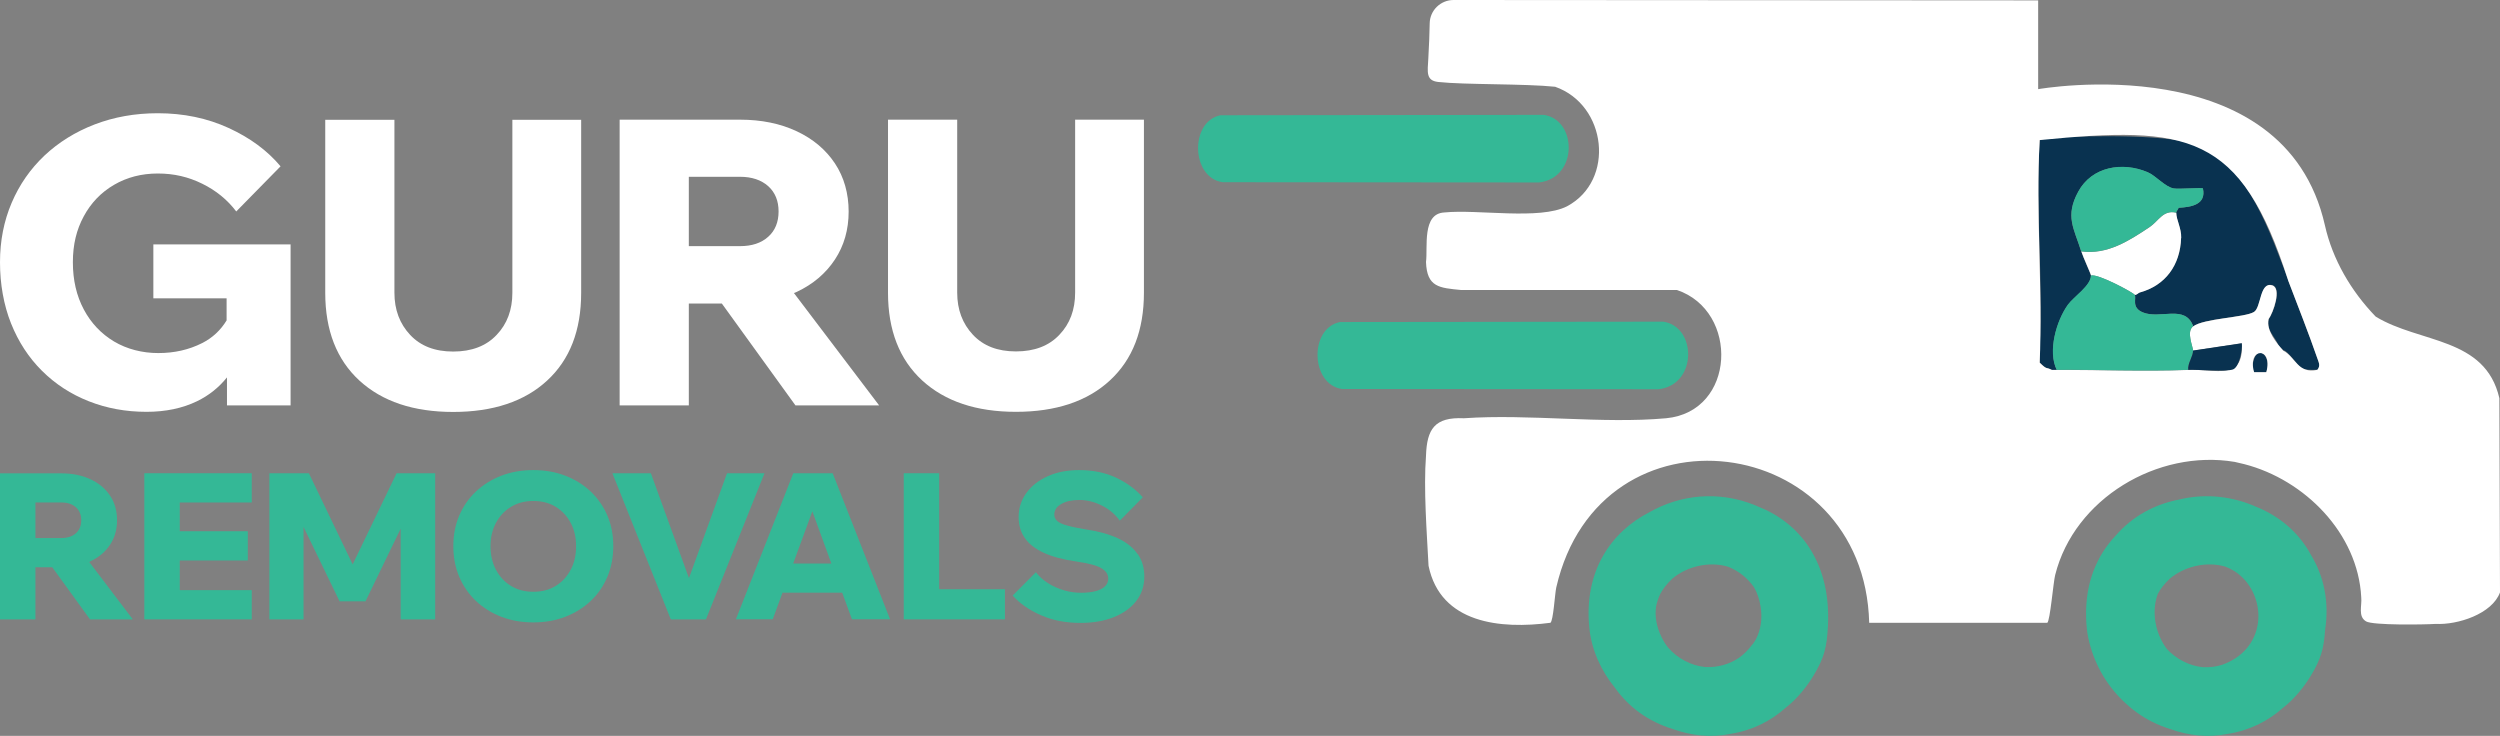
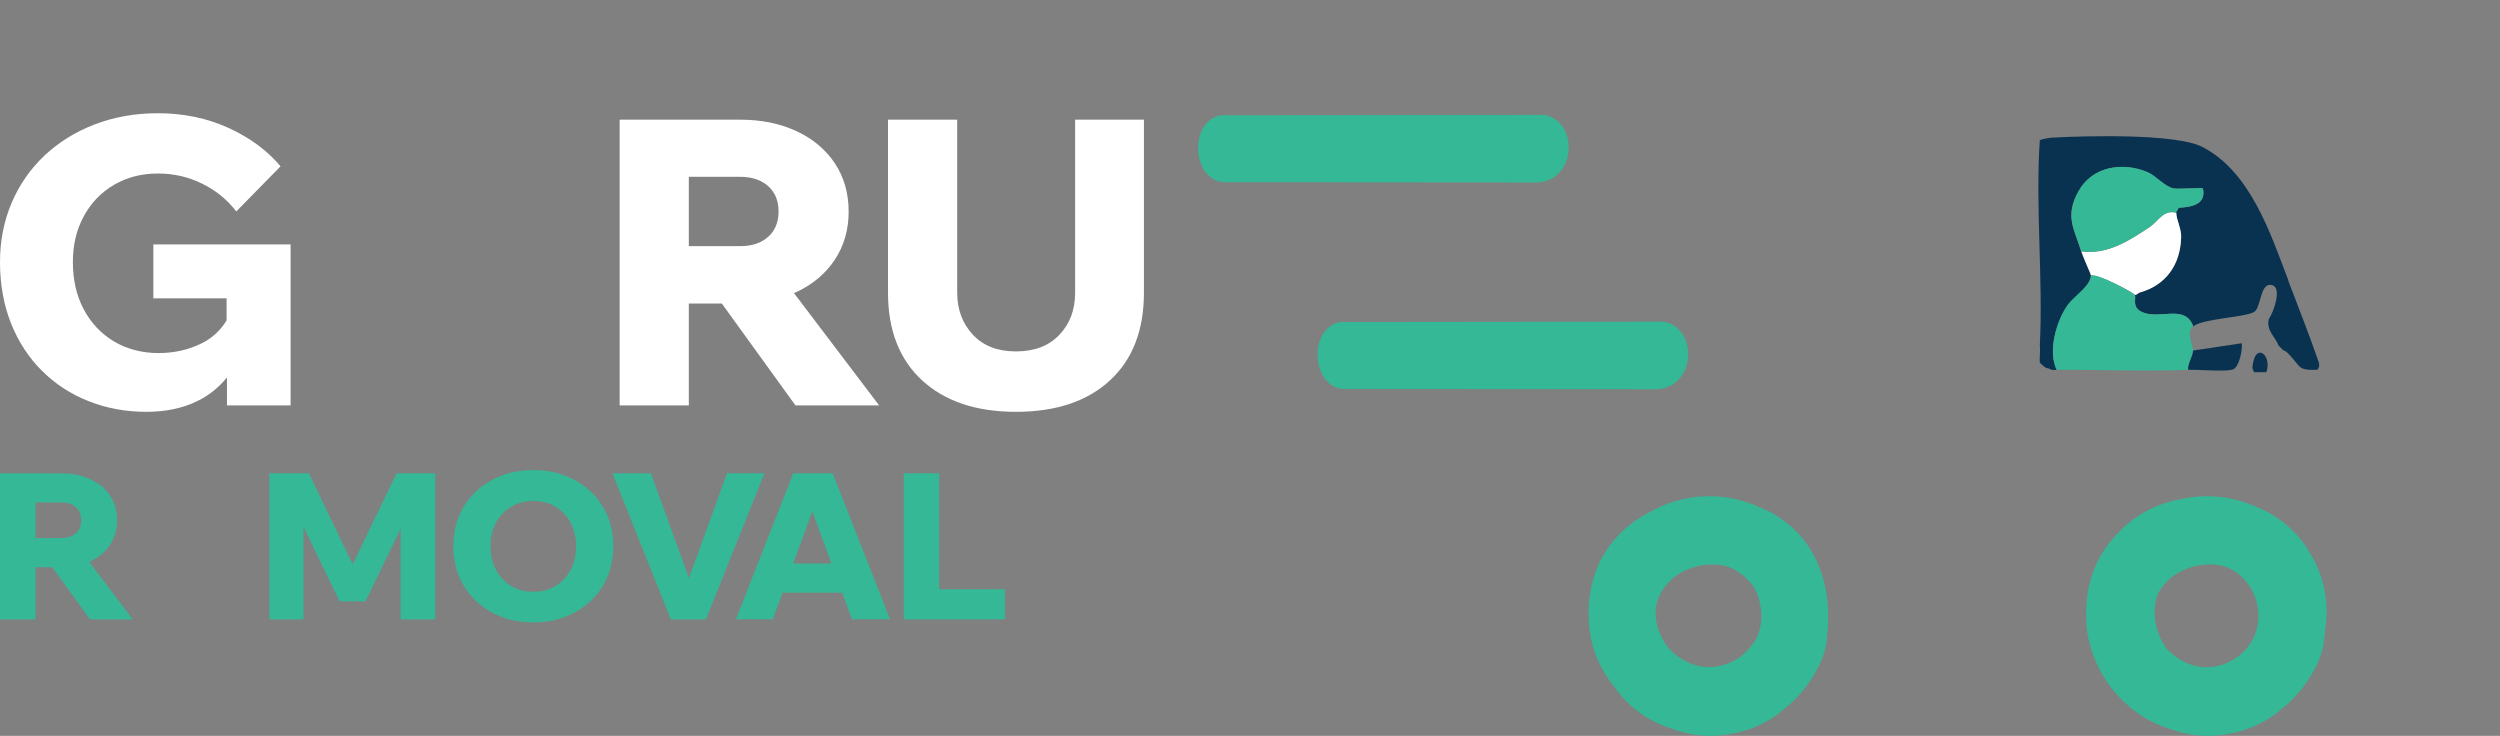
<svg xmlns="http://www.w3.org/2000/svg" width="248" height="73" viewBox="0 0 248 73" fill="none">
  <rect x="0" y="0" width="248" height="73" fill="#808080" stroke="none" />
  <path d="M132.935 31.947L164.985 31.909C168.309 32.372 168.423 38.151 164.531 38.614L133.136 38.589C130.013 38.164 129.837 32.572 132.922 31.947H132.935Z" fill="#34B896" />
  <path d="M121.085 11.433L153.135 11.395C156.459 11.858 156.573 17.637 152.681 18.1L121.286 18.075C118.163 17.649 117.987 12.058 121.072 11.433H121.085Z" fill="#34B896" />
  <path d="M174.329 50.222C174.329 50.222 174.203 50.172 174.14 50.134C170.438 48.621 166.634 49.096 163.625 50.81C159.847 52.749 157.114 56.614 157.655 62.23C157.869 64.444 158.801 66.496 160.187 68.209C161.572 70.148 163.474 71.561 165.954 72.325C167.793 72.987 169.77 73.188 171.659 72.8C173.825 72.462 175.676 71.524 177.162 70.186C178.283 69.335 179.291 68.034 179.883 67.046C180.978 65.245 181.217 64.194 181.331 62.117C181.658 55.713 178.472 51.81 174.329 50.222ZM173.838 63.919C173.435 64.469 173.007 64.894 172.541 65.232C171.558 65.908 170.349 66.233 169.153 66.17C167.743 66.033 166.408 65.307 165.476 64.244C165.237 63.944 165.022 63.606 164.834 63.218C164.292 62.105 164.154 61.092 164.279 60.191C164.355 59.778 164.494 59.353 164.695 58.928C164.922 58.465 165.362 57.902 165.891 57.402C167.365 56.163 169.569 55.663 171.407 56.214C172.478 56.626 173.384 57.364 174.002 58.265C174.316 58.803 174.543 59.453 174.656 60.204C174.845 61.417 174.656 62.493 174.203 63.381C174.102 63.569 173.989 63.744 173.85 63.931L173.838 63.919Z" fill="#34B896" />
  <path d="M229.286 55.113C228.015 52.736 226 51.122 223.682 50.222C223.619 50.197 223.557 50.172 223.494 50.134C221 49.121 218.456 48.996 216.152 49.559C213.809 50.009 211.593 51.16 209.893 53.111C208.016 55.088 206.833 57.827 206.946 61.292C206.946 61.404 206.946 61.517 206.959 61.642C206.959 61.842 206.984 62.042 207.009 62.243C207.009 62.268 207.009 62.305 207.009 62.33C207.072 62.968 207.21 63.581 207.387 64.181C208.054 66.496 209.414 68.572 211.24 70.098C211.303 70.148 211.366 70.21 211.429 70.261C211.492 70.311 211.555 70.361 211.618 70.411C212.55 71.149 213.62 71.737 214.842 72.174C214.918 72.199 214.993 72.224 215.069 72.249C215.144 72.274 215.22 72.299 215.295 72.325C217.134 72.987 219.111 73.188 221 72.8C223.166 72.462 225.017 71.524 226.503 70.186C227.624 69.335 228.632 68.034 229.224 67.046C230.244 65.37 230.521 64.344 230.647 62.53C231.087 59.653 230.508 57.152 229.286 55.113ZM218.507 66.183C217.159 66.045 215.875 65.37 214.955 64.382C213.809 62.868 213.406 60.717 214.036 58.965C214.036 58.965 214.036 58.94 214.049 58.928C214.275 58.465 214.716 57.902 215.245 57.402C216.718 56.163 218.922 55.663 220.761 56.213C221.025 56.313 221.277 56.439 221.516 56.576C221.554 56.601 221.579 56.614 221.617 56.639C221.668 56.676 221.718 56.701 221.781 56.739C224.728 58.753 225.08 63.769 221.05 65.695C220.836 65.795 220.622 65.883 220.408 65.958C219.804 66.145 219.161 66.22 218.519 66.183H218.507Z" fill="#34B896" />
  <path d="M226.982 27.806C227.913 30.271 229.059 33.16 229.903 35.599C230.042 36 230.193 36.3 229.891 36.675C229.349 36.7 228.669 36.75 228.203 36.438C227.913 36.237 226.893 34.724 226.516 34.761L226.037 34.286C225.697 33.385 224.79 32.797 225.067 31.647C225.533 30.996 226.39 28.582 225.42 28.294C224.173 27.919 224.337 30.483 223.619 30.934C222.725 31.497 218.62 31.572 217.574 32.372C216.781 30.158 214.287 31.709 212.562 30.984C211.404 30.496 211.97 29.595 211.769 29.245C211.958 29.245 212.147 29.032 212.247 29.007C214.816 28.307 216.277 26.293 216.365 23.591C216.391 22.616 215.887 21.827 215.874 21.089C215.874 20.977 216.114 20.714 216.114 20.614C217.385 20.539 218.871 20.301 218.531 18.7C218.431 18.6 216.126 18.788 215.635 18.7C214.766 18.55 213.872 17.437 213.041 17.087C210.522 16.023 207.512 16.536 206.165 19.013C204.817 21.49 205.737 22.64 206.454 24.942C206.631 25.492 207.412 27.206 207.424 27.344C207.449 28.319 205.699 29.458 205.145 30.233C203.986 31.847 203.13 34.874 204.037 36.7C203.873 36.7 203.709 36.7 203.558 36.7C202.954 36.375 203.117 36.738 202.349 35.975C202.299 35.437 202.425 34.799 202.349 34.298C202.689 27.631 201.896 20.527 202.349 13.897C202.777 13.759 203.205 13.672 203.671 13.647C206.946 13.472 215.849 13.234 218.468 14.572C223.254 17.037 225.231 23.166 227.007 27.819L226.982 27.806Z" fill="#093250" />
  <path d="M224.816 36.925C224.413 36.925 224.01 36.925 223.607 36.925C223.607 36.875 223.418 36.65 223.443 36.375C223.72 33.811 225.433 35.262 224.816 36.925Z" fill="#093250" />
-   <path d="M222.637 46.044C228.644 47.595 233.908 52.924 234.235 59.241C234.324 60.091 233.883 61.142 234.714 61.642C235.394 62.042 240.456 61.967 241.615 61.892C243.806 62.005 247.219 60.904 248 58.765L247.937 39.502C246.539 33.41 240.028 34.073 235.671 31.409C233.215 28.87 231.389 25.73 230.634 22.365C226.616 4.516 202.185 8.844 202.185 8.844V0.038L144.193 0C142.909 0 141.851 1.026 141.826 2.302C141.813 3.252 141.763 4.466 141.687 5.841C141.612 7.142 141.435 7.993 142.669 8.131C145.251 8.418 151.271 8.293 154.268 8.606C159.406 10.407 160.25 17.9 155.452 20.464C152.719 21.852 146.573 20.739 143.274 21.077C141.045 21.189 141.649 24.529 141.46 25.993C141.549 28.507 142.795 28.557 144.961 28.77H166.357C172.553 30.859 172.201 40.84 165.274 41.491C158.915 42.066 151.674 41.041 145.213 41.491C142.304 41.353 141.549 42.579 141.46 45.194C141.209 48.496 141.536 52.736 141.712 56.126C142.896 61.867 148.878 62.43 153.802 61.78C154.092 61.58 154.243 58.903 154.381 58.277C158.726 39.389 184.945 42.792 185.424 61.78H203.092C203.369 61.592 203.684 57.79 203.873 57.039C205.774 49.459 214.036 44.543 221.68 45.819M224.816 36.925C224.413 36.925 224.01 36.925 223.607 36.925C222.889 34.424 225.533 34.361 224.816 36.925ZM229.878 36.688C227.951 37.113 227.725 35.424 226.49 34.774C225.836 34.023 224.79 32.785 225.042 31.659C225.508 31.009 226.365 28.582 225.395 28.307C224.148 27.932 224.312 30.496 223.594 30.946C222.7 31.509 218.594 31.584 217.549 32.385C216.857 32.91 217.549 34.386 217.549 34.786L222.385 34.061C222.599 37.876 219.753 36.562 217.071 36.7C212.512 36.863 208.054 36.675 203.545 36.7C202.941 36.375 203.105 36.738 202.337 35.975C202.651 28.732 201.934 21.102 202.337 13.897C216.995 12.459 222.309 13.134 226.982 27.819C227.926 30.283 229.06 33.173 229.903 35.612C230.042 36 230.193 36.312 229.878 36.688Z" fill="white" />
  <path d="M216.366 23.604C216.277 26.305 214.817 28.319 212.26 29.02C212.147 29.045 211.971 29.27 211.782 29.258C211.668 29.045 208.079 27.106 207.437 27.344C207.437 27.219 206.644 25.505 206.467 24.942C209.049 25.292 211.202 23.891 213.23 22.54C214.149 21.927 214.577 20.802 215.887 21.102C215.9 21.852 216.403 22.628 216.378 23.604H216.366Z" fill="white" />
  <path d="M217.562 32.372C216.769 30.158 214.275 31.709 212.55 30.984C211.391 30.496 211.958 29.595 211.756 29.245C211.643 29.032 208.054 27.093 207.412 27.331C207.437 28.307 205.687 29.445 205.132 30.221C203.974 31.834 203.117 34.861 204.024 36.688C208.381 36.663 212.676 36.85 217.071 36.688C216.995 36.037 217.562 35.349 217.549 34.774C217.549 34.373 216.857 32.898 217.549 32.372H217.562Z" fill="#34B896" />
  <path d="M218.532 18.688C218.431 18.588 216.126 18.775 215.635 18.688C214.766 18.538 213.872 17.424 213.041 17.074C210.522 16.011 207.513 16.524 206.165 19C204.843 21.427 205.737 22.628 206.455 24.93C209.036 25.28 211.19 23.879 213.217 22.528C214.137 21.915 214.565 20.789 215.874 21.09C215.874 20.977 216.114 20.714 216.114 20.614C217.386 20.539 218.872 20.301 218.532 18.7V18.688Z" fill="#34B896" />
  <path d="M221.504 36.65C220.761 36.9 218.129 36.65 217.071 36.688C216.995 36.037 217.562 35.349 217.549 34.774L222.385 34.048C222.473 34.686 222.133 36.438 221.504 36.65Z" fill="#093250" />
  <path d="M15.213 29.595H22.479V31.784C21.887 32.76 21.069 33.523 20.049 34.036C18.739 34.699 17.291 35.024 15.704 35.024C14.117 35.024 12.593 34.636 11.309 33.873C10.037 33.11 9.029 32.047 8.312 30.696C7.594 29.345 7.229 27.794 7.229 26.018C7.229 24.242 7.594 22.778 8.312 21.452C9.029 20.126 10.024 19.088 11.309 18.337C12.593 17.587 14.041 17.212 15.653 17.212C17.265 17.212 18.689 17.549 20.061 18.225C21.434 18.9 22.555 19.814 23.436 20.977L27.831 16.499C26.521 14.935 24.809 13.672 22.68 12.696C20.552 11.72 18.21 11.233 15.653 11.233C13.387 11.233 11.309 11.608 9.382 12.346C7.468 13.084 5.806 14.122 4.408 15.435C3.01 16.762 1.927 18.312 1.159 20.114C0.39 21.915 0 23.879 0 26.018C0 28.157 0.365 30.258 1.096 32.084C1.826 33.911 2.846 35.474 4.168 36.788C5.491 38.101 7.027 39.102 8.803 39.802C10.578 40.503 12.48 40.853 14.533 40.853C16.422 40.853 18.097 40.503 19.545 39.802C20.729 39.227 21.711 38.439 22.517 37.438V40.215H28.826V24.242H15.213V29.595Z" fill="white" />
-   <path d="M50.827 29.045C50.827 30.733 50.31 32.134 49.265 33.223C48.233 34.323 46.784 34.874 44.958 34.874C43.132 34.874 41.722 34.323 40.689 33.223C39.656 32.122 39.127 30.733 39.127 29.045V11.883H32.264V29.045C32.264 32.772 33.398 35.674 35.652 37.751C37.919 39.827 41.017 40.865 44.958 40.865C48.9 40.865 52.036 39.827 54.277 37.751C56.532 35.674 57.652 32.772 57.652 29.045V11.883H50.827V29.045Z" fill="white" />
  <path d="M79.035 28.957C80.66 28.194 81.919 27.119 82.826 25.743C83.733 24.367 84.186 22.778 84.186 20.989C84.186 19.201 83.733 17.575 82.826 16.211C81.919 14.848 80.66 13.784 79.035 13.021C77.411 12.258 75.534 11.871 73.406 11.871H61.468V40.215H68.331V30.108H71.605L78.909 40.215H87.209L78.758 29.07C78.847 29.032 78.947 28.995 79.035 28.957ZM68.331 17.537H73.406C74.577 17.537 75.509 17.85 76.202 18.463C76.895 19.088 77.235 19.926 77.235 20.977C77.235 22.028 76.895 22.878 76.202 23.491C75.509 24.116 74.577 24.417 73.406 24.417H68.331V17.512V17.537Z" fill="white" />
  <path d="M106.653 11.871V29.032C106.653 30.721 106.137 32.122 105.091 33.21C104.059 34.311 102.61 34.861 100.784 34.861C98.958 34.861 97.548 34.311 96.515 33.21C95.483 32.109 94.954 30.721 94.954 29.032V11.871H88.09V29.032C88.09 32.76 89.224 35.662 91.478 37.738C93.745 39.815 96.843 40.853 100.784 40.853C104.726 40.853 107.862 39.815 110.103 37.738C112.358 35.662 113.478 32.76 113.478 29.032V11.871H106.653Z" fill="white" />
  <path d="M8.979 55.675C9.81 55.288 10.452 54.737 10.918 54.037C11.384 53.336 11.611 52.523 11.611 51.61C11.611 50.697 11.384 49.859 10.918 49.171C10.452 48.471 9.81 47.933 8.979 47.545C8.148 47.157 7.191 46.957 6.108 46.957H0V61.442H3.514V56.276H5.188L8.929 61.442H13.173L8.853 55.751C8.853 55.751 8.941 55.713 8.992 55.688L8.979 55.675ZM3.514 49.846H6.108C6.712 49.846 7.178 50.009 7.531 50.322C7.883 50.635 8.06 51.072 8.06 51.61C8.06 52.148 7.883 52.586 7.531 52.899C7.178 53.211 6.7 53.374 6.108 53.374H3.514V49.846Z" fill="#34B896" />
-   <path d="M14.318 61.442H24.972V58.54H17.832V55.6H24.582V52.699H17.832V49.847H24.972V46.945H14.318V61.442Z" fill="#34B896" />
  <path d="M34.984 55.988L30.64 46.945H26.723V61.442H30.111V52.273L33.687 59.653H36.256L39.745 52.448V61.442H43.17V46.945H39.342L34.984 55.988Z" fill="#34B896" />
  <path d="M58.609 48.771C57.891 48.095 57.06 47.57 56.091 47.195C55.121 46.819 54.063 46.632 52.904 46.632C51.746 46.632 50.688 46.819 49.718 47.195C48.749 47.57 47.917 48.095 47.2 48.771C46.482 49.446 45.94 50.247 45.55 51.16C45.16 52.073 44.971 53.086 44.971 54.175C44.971 55.263 45.16 56.276 45.55 57.202C45.94 58.127 46.495 58.928 47.2 59.603C47.917 60.279 48.749 60.804 49.718 61.179C50.688 61.555 51.746 61.742 52.904 61.742C54.063 61.742 55.121 61.555 56.091 61.179C57.06 60.804 57.891 60.279 58.609 59.603C59.327 58.928 59.869 58.127 60.259 57.202C60.649 56.276 60.838 55.263 60.838 54.175C60.838 53.086 60.649 52.073 60.259 51.16C59.869 50.247 59.315 49.446 58.609 48.771ZM56.607 56.526C56.242 57.214 55.751 57.739 55.121 58.127C54.491 58.515 53.748 58.703 52.904 58.703C52.061 58.703 51.343 58.515 50.701 58.127C50.058 57.739 49.567 57.214 49.202 56.526C48.837 55.838 48.66 55.063 48.66 54.187C48.66 53.311 48.837 52.536 49.202 51.86C49.567 51.185 50.058 50.66 50.701 50.272C51.343 49.884 52.073 49.696 52.904 49.696C53.736 49.696 54.491 49.884 55.121 50.272C55.751 50.66 56.254 51.185 56.607 51.86C56.972 52.536 57.148 53.311 57.148 54.187C57.148 55.063 56.972 55.851 56.607 56.526Z" fill="#34B896" />
  <path d="M72.122 46.945L68.344 57.352L64.566 46.945H60.75L66.543 61.442H70.031L75.837 46.945H72.122Z" fill="#34B896" />
  <path d="M78.696 46.945L73.003 61.429H76.656L77.625 58.79H83.544L84.514 61.429H88.292L82.6 46.945H78.708H78.696ZM78.683 55.901L80.585 50.722L82.474 55.901H78.67H78.683Z" fill="#34B896" />
  <path d="M93.165 46.945H89.652V61.442H99.689V58.453H93.165V46.945Z" fill="#34B896" />
-   <path d="M112.836 54.95C112.408 54.325 111.766 53.812 110.922 53.411C110.066 53.011 109.02 52.711 107.749 52.523C106.93 52.386 106.288 52.261 105.834 52.123C105.368 51.998 105.054 51.848 104.865 51.673C104.676 51.498 104.588 51.285 104.588 51.047C104.588 50.61 104.814 50.259 105.28 49.997C105.746 49.721 106.338 49.596 107.081 49.596C107.824 49.596 108.567 49.784 109.298 50.147C110.028 50.51 110.62 51.01 111.086 51.648L113.365 49.334C112.66 48.533 111.766 47.883 110.708 47.382C109.638 46.882 108.416 46.632 107.043 46.632C105.885 46.632 104.852 46.832 103.958 47.232C103.051 47.633 102.346 48.183 101.83 48.883C101.313 49.584 101.049 50.384 101.049 51.297C101.049 52.098 101.25 52.786 101.666 53.374C102.069 53.962 102.699 54.45 103.542 54.837C104.386 55.225 105.457 55.513 106.766 55.7C107.988 55.876 108.832 56.101 109.272 56.376C109.726 56.651 109.94 56.989 109.94 57.402C109.94 57.689 109.839 57.927 109.638 58.14C109.436 58.352 109.134 58.515 108.731 58.628C108.328 58.74 107.837 58.803 107.257 58.803C106.678 58.803 106.137 58.728 105.57 58.565C105.003 58.402 104.462 58.165 103.971 57.852C103.479 57.539 103.064 57.177 102.762 56.764L100.457 59.078C101.175 59.878 102.107 60.529 103.265 61.029C104.411 61.542 105.721 61.792 107.194 61.792C108.429 61.792 109.524 61.605 110.469 61.229C111.413 60.854 112.156 60.329 112.698 59.641C113.239 58.953 113.516 58.14 113.516 57.189C113.516 56.339 113.302 55.6 112.874 54.975L112.836 54.95Z" fill="#34B896" />
</svg>